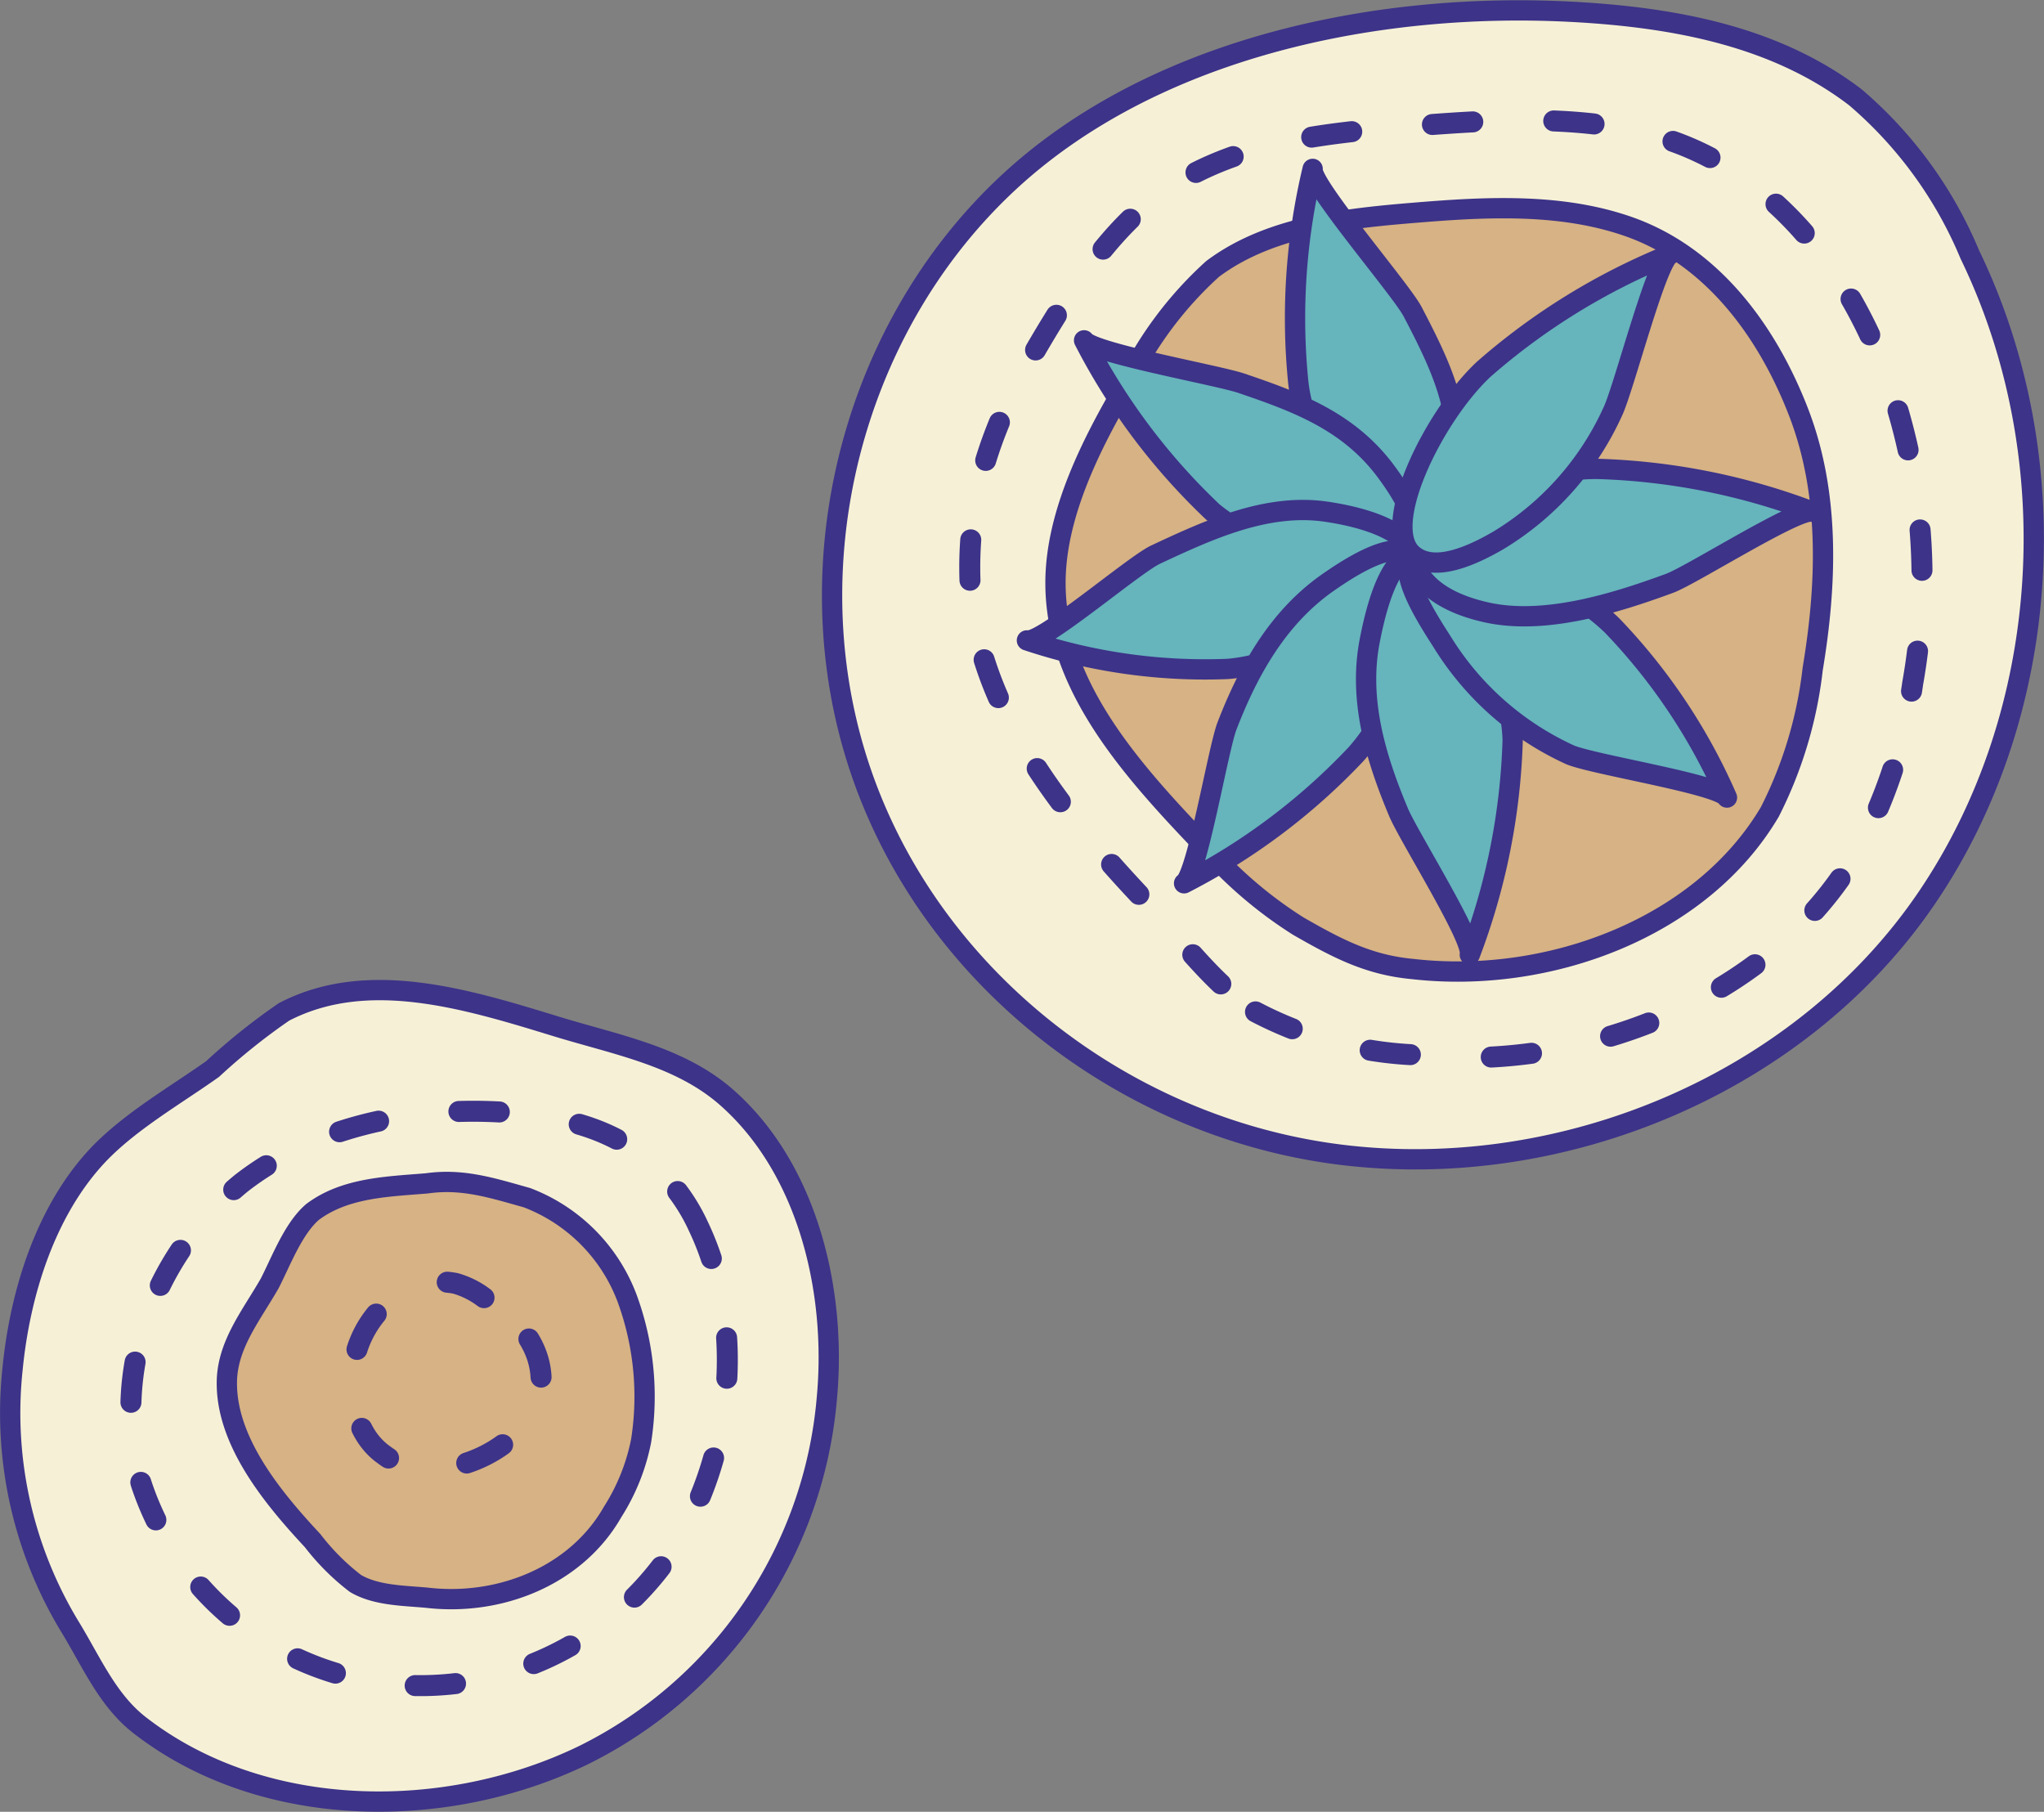
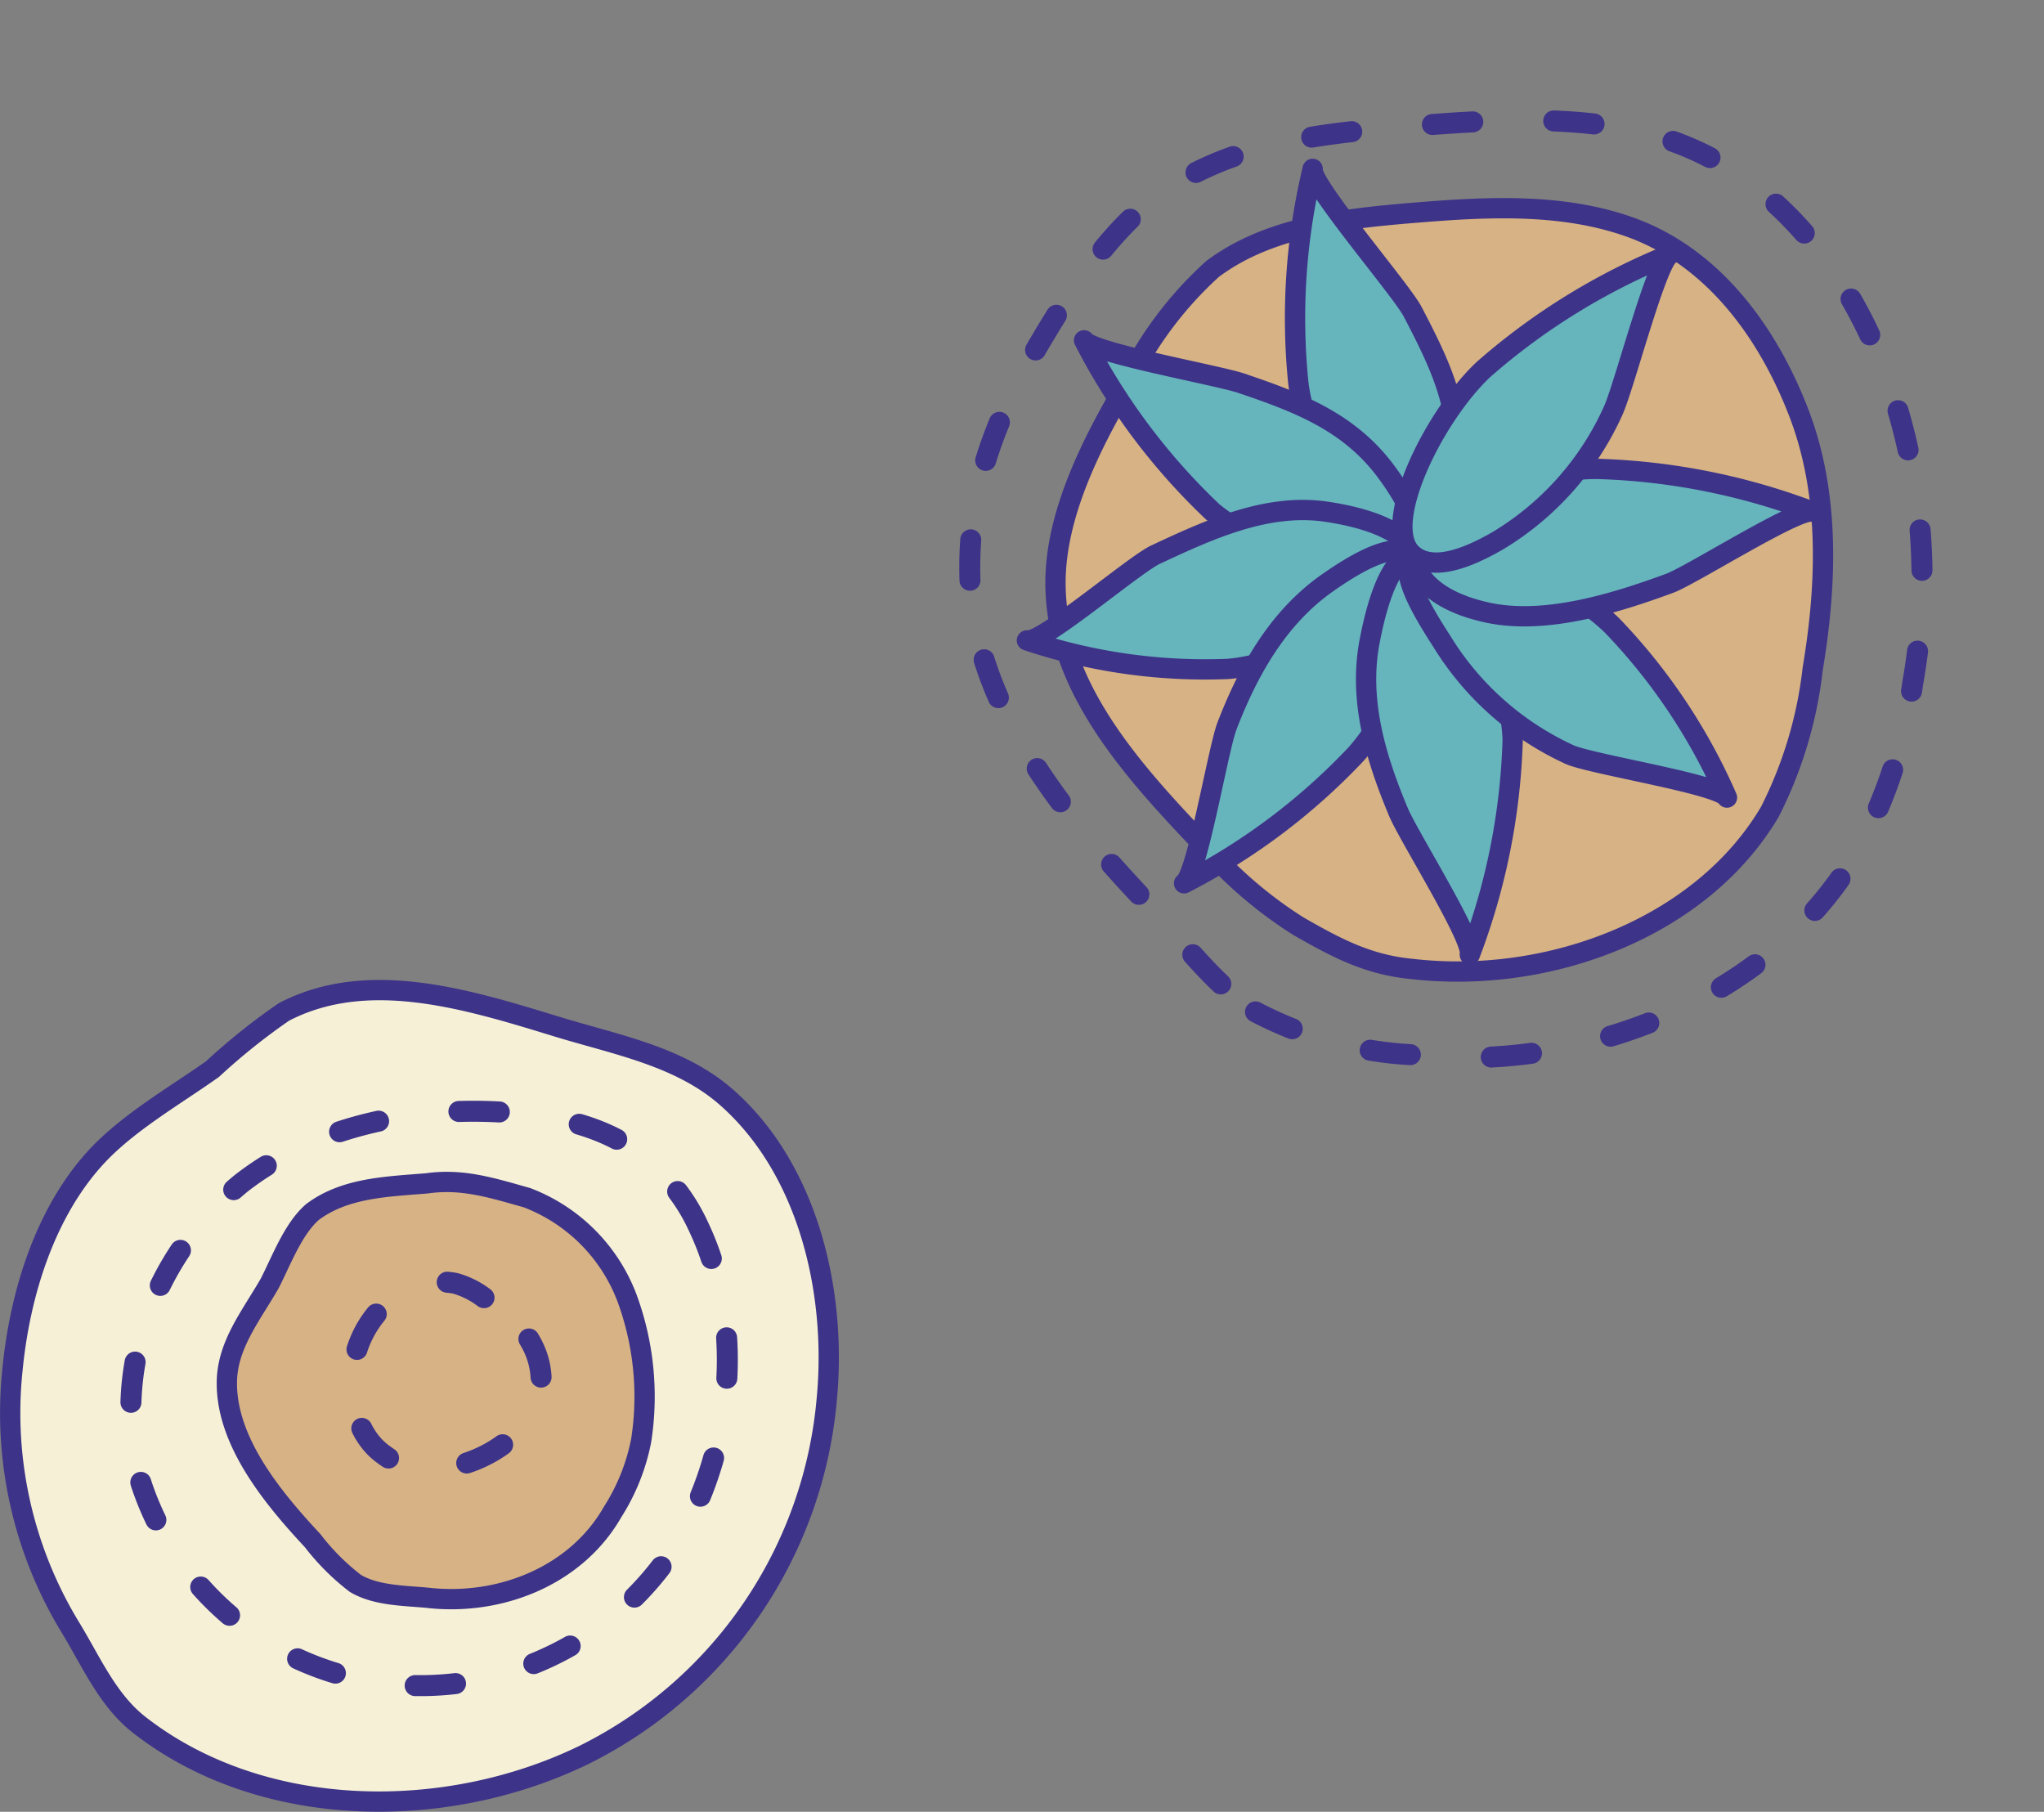
<svg xmlns="http://www.w3.org/2000/svg" width="143.068" height="126.801" viewBox="0 0 143.068 126.801">
  <rect x="0" y="0" width="143.068" height="126.801" fill="#808080" stroke="none" />
  <g id="Group_2489" data-name="Group 2489" transform="translate(-706.622 -528.681)">
    <g id="Group_2486" data-name="Group 2486">
-       <path id="Path_5840" data-name="Path 5840" d="M728.5,400.5a29.24,29.24,0,0,0-8-11c-5.66-4.34-12.87-5.63-20-6-12.74-.65-26.95,2.13-37,10-12.36,9.68-17.57,26.98-13,42s18.42,26.08,34,28,32.18-5.01,41-18S735.35,414.62,728.5,400.5Z" transform="translate(116 146)" fill="#f6f1d6" stroke="#3d3389" stroke-linecap="round" stroke-linejoin="round" stroke-width="1.42" />
      <path id="Path_5841" data-name="Path 5841" d="M678.5,453.5a26.5,26.5,0,0,0,11,3c11.84,1.35,25.09-3.93,31-14a34.575,34.575,0,0,0,4-12,41.745,41.745,0,0,0-2-22c-2.69-7.06-7.7-13.5-15-16-5.49-1.88-12.19-1.46-18-1-6.47.52-12.85,1.16-18,5-3.27,2.45-5.94,6.52-8,10-3.06,5.17-5.03,10.03-5,16,0,9.25,6.5,17.23,13,24C673.668,448.948,675.77,451.7,678.5,453.5Z" transform="translate(116 146)" fill="none" stroke="#3d3389" stroke-linecap="round" stroke-linejoin="round" stroke-width="1.47" stroke-dasharray="2.83 5.67" />
      <path id="Path_5842" data-name="Path 5842" d="M681.5,447.5c2.7,1.547,4.9,2.715,8,3,9.56,1.09,20.21-2.89,25-11a29.375,29.375,0,0,0,3-10c1-6,1.21-12.3-1-18s-6.1-10.98-12-13c-4.43-1.52-9.28-1.37-14-1-5.23.42-10.84.89-15,4a26.225,26.225,0,0,0-6,8c-2.47,4.18-5.01,9.18-5,14,0,7.47,5.76,13.54,11,19A29.809,29.809,0,0,0,681.5,447.5Z" transform="translate(116 146)" fill="#d6b284" stroke="#3d3389" stroke-linecap="round" stroke-linejoin="round" stroke-width="1.42" />
      <path id="Path_5843" data-name="Path 5843" d="M689.5,421.5c-3,.7-7.45-7.3-8-12a44.817,44.817,0,0,1,1-15c-.24,1,6.2,8.46,7,10,1.92,3.68,3.45,6.81,3,11C692.11,419.37,690.68,421.22,689.5,421.5Z" transform="translate(116 146)" fill="#66b4bc" stroke="#3d3389" stroke-linecap="round" stroke-linejoin="round" stroke-width="1.42" />
      <path id="Path_5844" data-name="Path 5844" d="M689.5,421.5c-1.69,2.59-10.38.03-14-3a44.589,44.589,0,0,1-9-12c.51.87,9.35,2.44,11,3,3.93,1.33,7.43,2.66,10,6C689.83,418.58,690.16,420.48,689.5,421.5Z" transform="translate(116 146)" fill="#66b4bc" stroke="#3d3389" stroke-linecap="round" stroke-linejoin="round" stroke-width="1.42" />
      <path id="Path_5845" data-name="Path 5845" d="M689.5,421.5c.57,3-8.24,7.68-13,8a39.329,39.329,0,0,1-14-2c1,.28,7.44-5.26,9-6,3.76-1.76,7.83-3.63,12-3C687.35,419.08,689.27,420.31,689.5,421.5Z" transform="translate(116 146)" fill="#66b4bc" stroke="#3d3389" stroke-linecap="round" stroke-linejoin="round" stroke-width="1.42" />
      <path id="Path_5846" data-name="Path 5846" d="M689.5,421.5c2.51,1.8-.82,10.51-4,14a44.345,44.345,0,0,1-12,9c.89-.47,2.38-9.38,3-11,1.49-3.87,3.55-7.56,7-10C686.68,421.26,688.51,420.79,689.5,421.5Z" transform="translate(116 146)" fill="#66b4bc" stroke="#3d3389" stroke-linecap="round" stroke-linejoin="round" stroke-width="1.42" />
      <path id="Path_5847" data-name="Path 5847" d="M689.5,421.5c3-.44,6.89,8.27,7,13a46.006,46.006,0,0,1-3,15c.32-1-4.35-8.4-5-10-1.6-3.82-2.81-7.86-2-12C687.24,423.68,688.29,421.7,689.5,421.5Z" transform="translate(116 146)" fill="#66b4bc" stroke="#3d3389" stroke-linecap="round" stroke-linejoin="round" stroke-width="1.42" />
      <path id="Path_5848" data-name="Path 5848" d="M689.5,421.5c1.9-2.43,10.64,1.67,14,5a41.1,41.1,0,0,1,8,12c-.43-.91-9.41-2.31-11-3a20.534,20.534,0,0,1-9-8C689.37,424.23,688.75,422.46,689.5,421.5Z" transform="translate(116 146)" fill="#66b4bc" stroke="#3d3389" stroke-linecap="round" stroke-linejoin="round" stroke-width="1.42" />
      <path id="Path_5849" data-name="Path 5849" d="M689.5,421.5c-.31-3.07,8.28-6.08,13-6a46.16,46.16,0,0,1,15,3c-.93-.36-8.41,4.4-10,5-3.89,1.43-8.9,2.99-13,2C690.67,424.6,689.62,422.7,689.5,421.5Z" transform="translate(116 146)" fill="#66b4bc" stroke="#3d3389" stroke-linecap="round" stroke-linejoin="round" stroke-width="1.42" />
      <path id="Path_5850" data-name="Path 5850" d="M689.5,421.5c-2.35-2,1.53-9.79,5-13a45.861,45.861,0,0,1,13-8c-.93.39-3.24,9.44-4,11a20.34,20.34,0,0,1-8,9C692.13,422.46,690.42,422.29,689.5,421.5Z" transform="translate(116 146)" fill="#66b4bc" stroke="#3d3389" stroke-linecap="round" stroke-linejoin="round" stroke-width="1.42" />
    </g>
    <g id="Group_2480" data-name="Group 2480">
      <path id="Path_6070" data-name="Path 6070" d="M595.5,496.5c1.533,2.495,2.661,5.239,5,7,8.55,6.57,21.31,6.71,31,2a30.8,30.8,0,0,0,17-25c.69-7.5-1.35-16.01-7-21-3.31-2.92-7.78-3.7-12-5-6.29-1.93-13.17-4.03-19-1a44.181,44.181,0,0,0-5,4c-2.64,1.87-5.77,3.66-8,6-3.68,3.89-5.48,9.67-6,15A28.845,28.845,0,0,0,595.5,496.5Z" transform="translate(116 146)" fill="#f6f1d6" stroke="#3d3389" stroke-linecap="round" stroke-linejoin="round" stroke-width="1.42" />
      <path id="Path_6071" data-name="Path 6071" d="M639.5,468.5a13.206,13.206,0,0,0-4-5c-2.81-2.16-6.48-2.83-10-3-6.32-.33-13,1.1-18,5-6.172,5.07-9.215,13.326-7,21a20.582,20.582,0,0,0,17,14,21.224,21.224,0,0,0,20-9C641.857,484.849,642.926,475.675,639.5,468.5Z" transform="translate(116 146)" fill="none" stroke="#3d3389" stroke-linecap="round" stroke-linejoin="round" stroke-width="1.47" stroke-dasharray="2.83 5.67" />
      <path id="Path_6072" data-name="Path 6072" d="M615.5,493.5c1.435.848,3.34.847,5,1,5.11.6,10.45-1.53,13-6a14.427,14.427,0,0,0,2-5,19.951,19.951,0,0,0-1-10,12.077,12.077,0,0,0-7-7c-2.429-.679-4.5-1.356-7-1-2.79.23-5.73.3-8,2-1.353,1.161-2.187,3.414-3,5-1.32,2.3-3.01,4.35-3,7,0,4.1,3.2,8,6,11A16.2,16.2,0,0,0,615.5,493.5Z" transform="translate(116 146)" fill="#d6b284" stroke="#3d3389" stroke-linecap="round" stroke-linejoin="round" stroke-width="1.42" />
      <path id="Path_6073" data-name="Path 6073" d="M624.5,473.5a6.055,6.055,0,0,0-2-1c-3.25-.64-6.16,1.8-7,5-.64,2.46-.08,5.54,2,7a4.86,4.86,0,0,0,3,1c3.53.11,7.7-2.48,8-6C628.566,476.873,626.788,474.793,624.5,473.5Z" transform="translate(116 146)" fill="none" stroke="#3d3389" stroke-linecap="round" stroke-linejoin="round" stroke-width="1.47" stroke-dasharray="2.83 5.67" />
    </g>
  </g>
</svg>